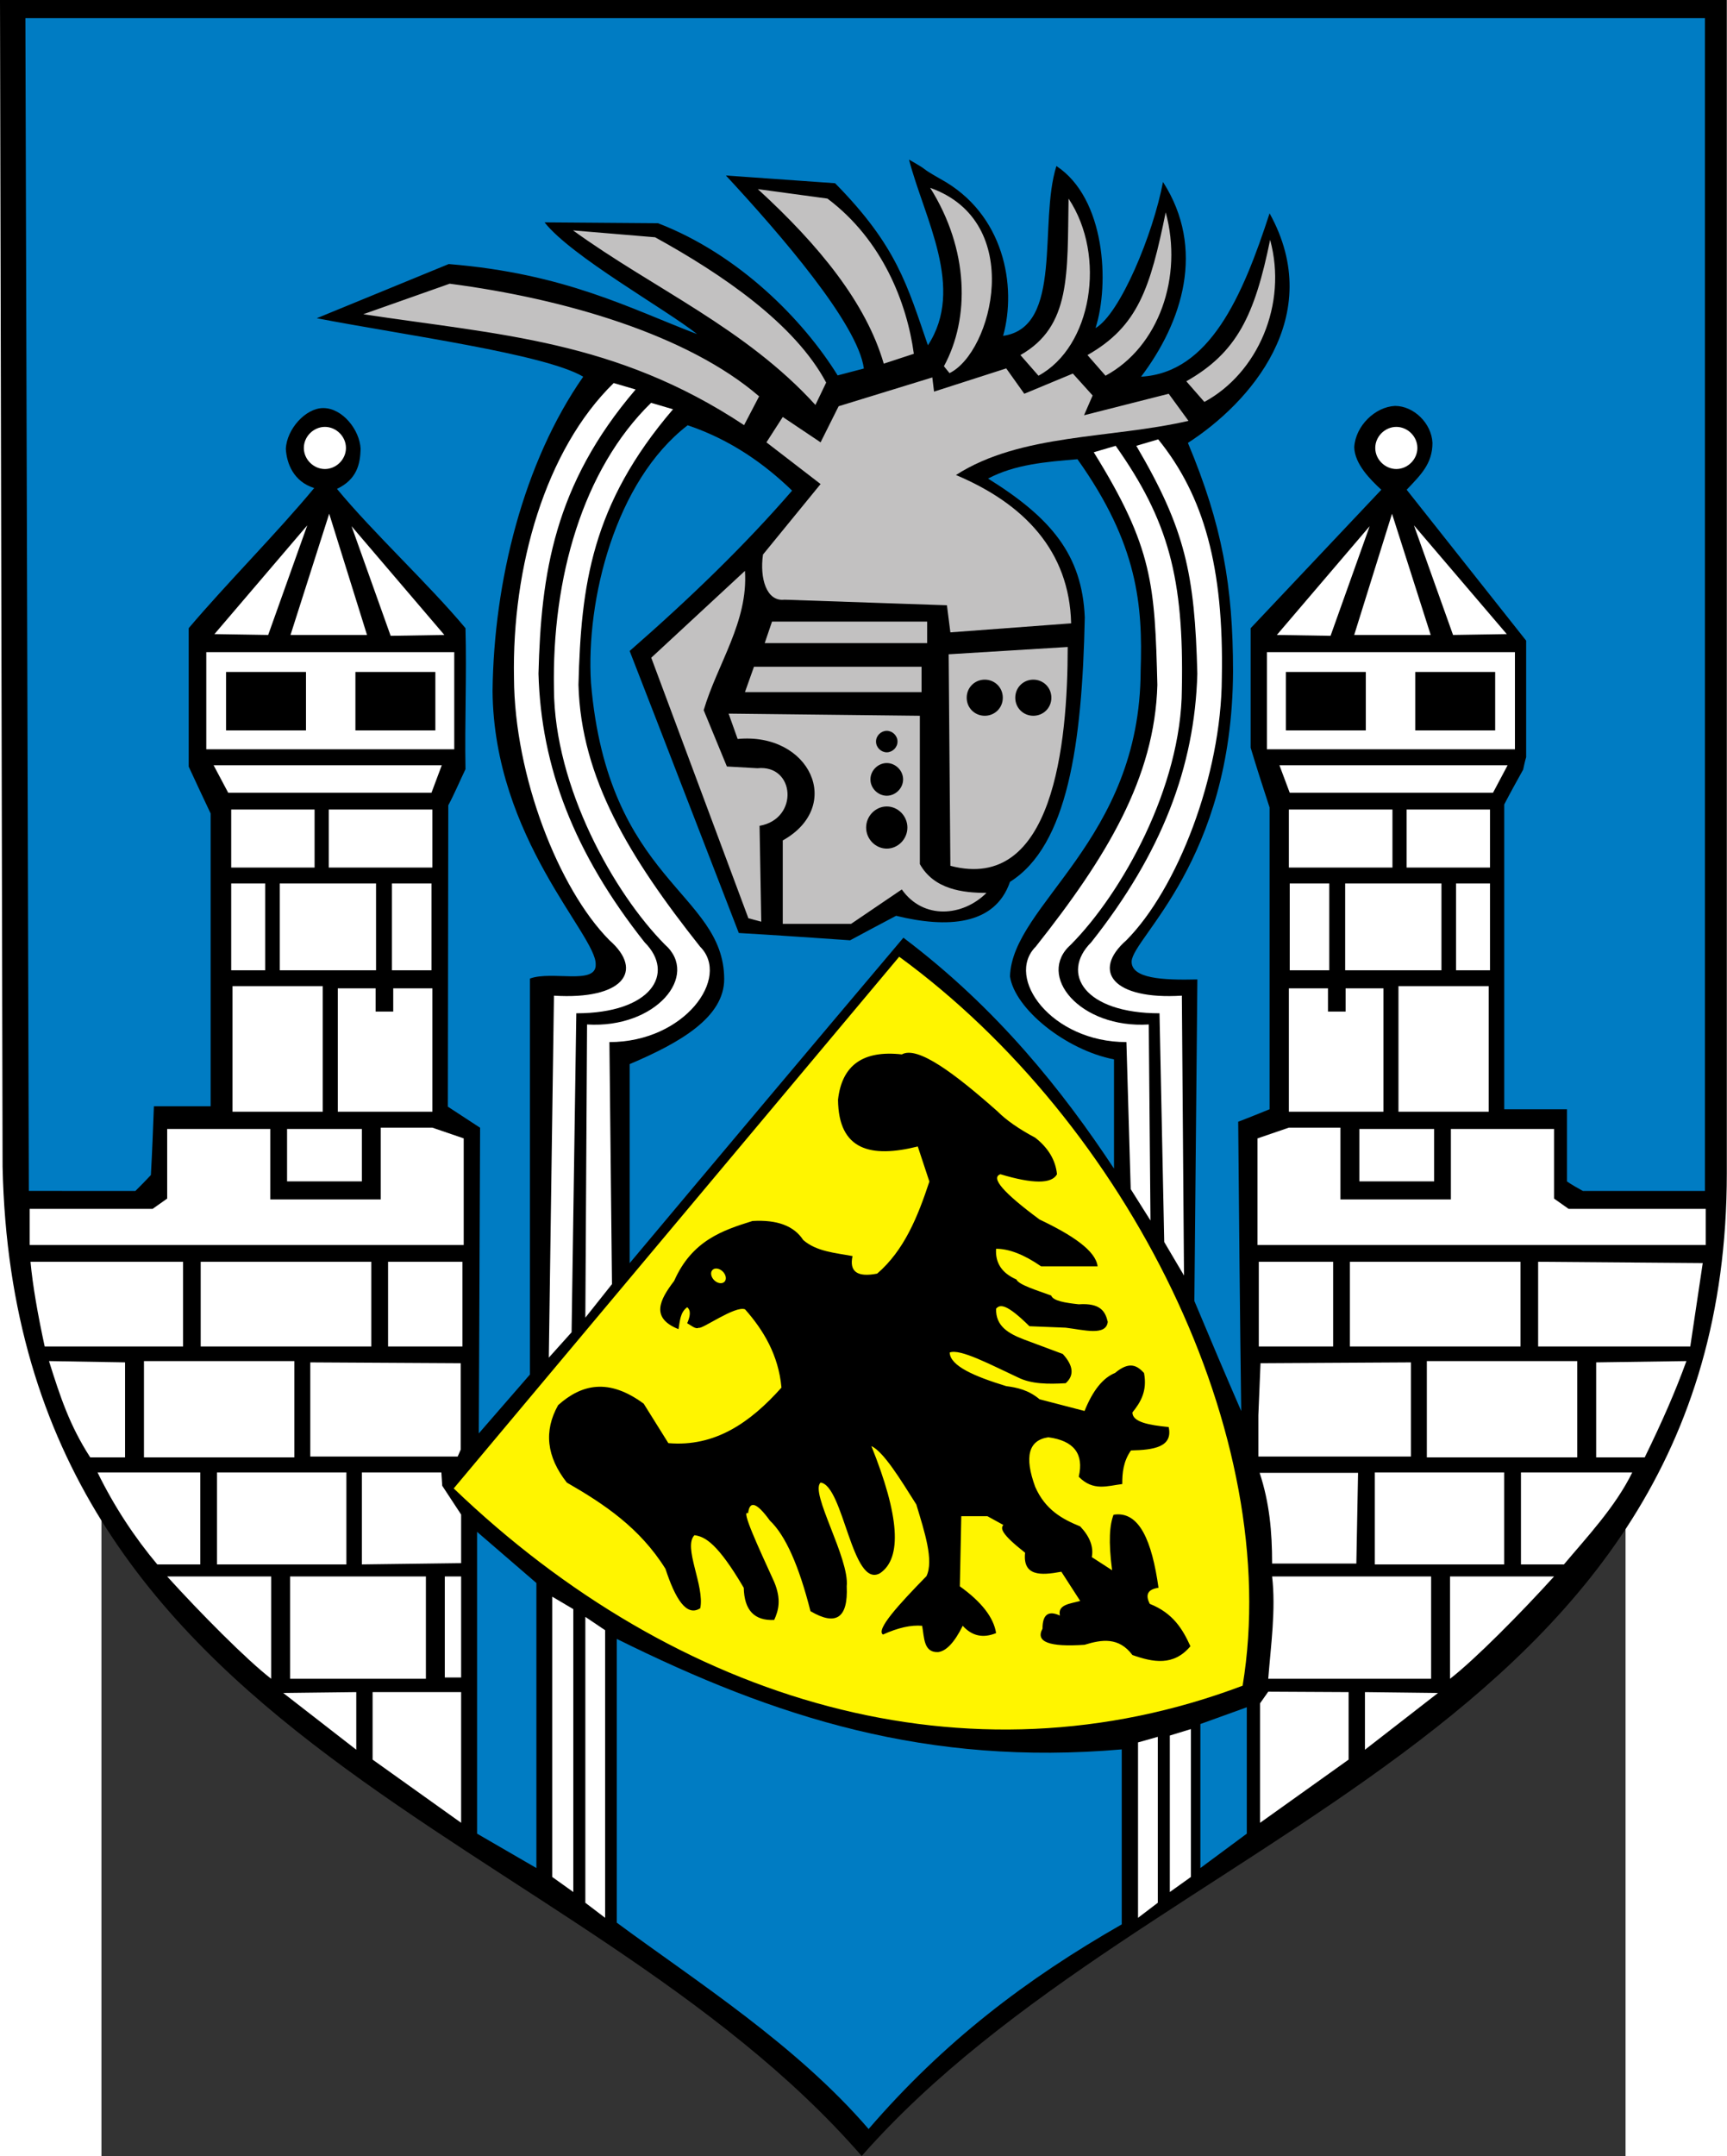
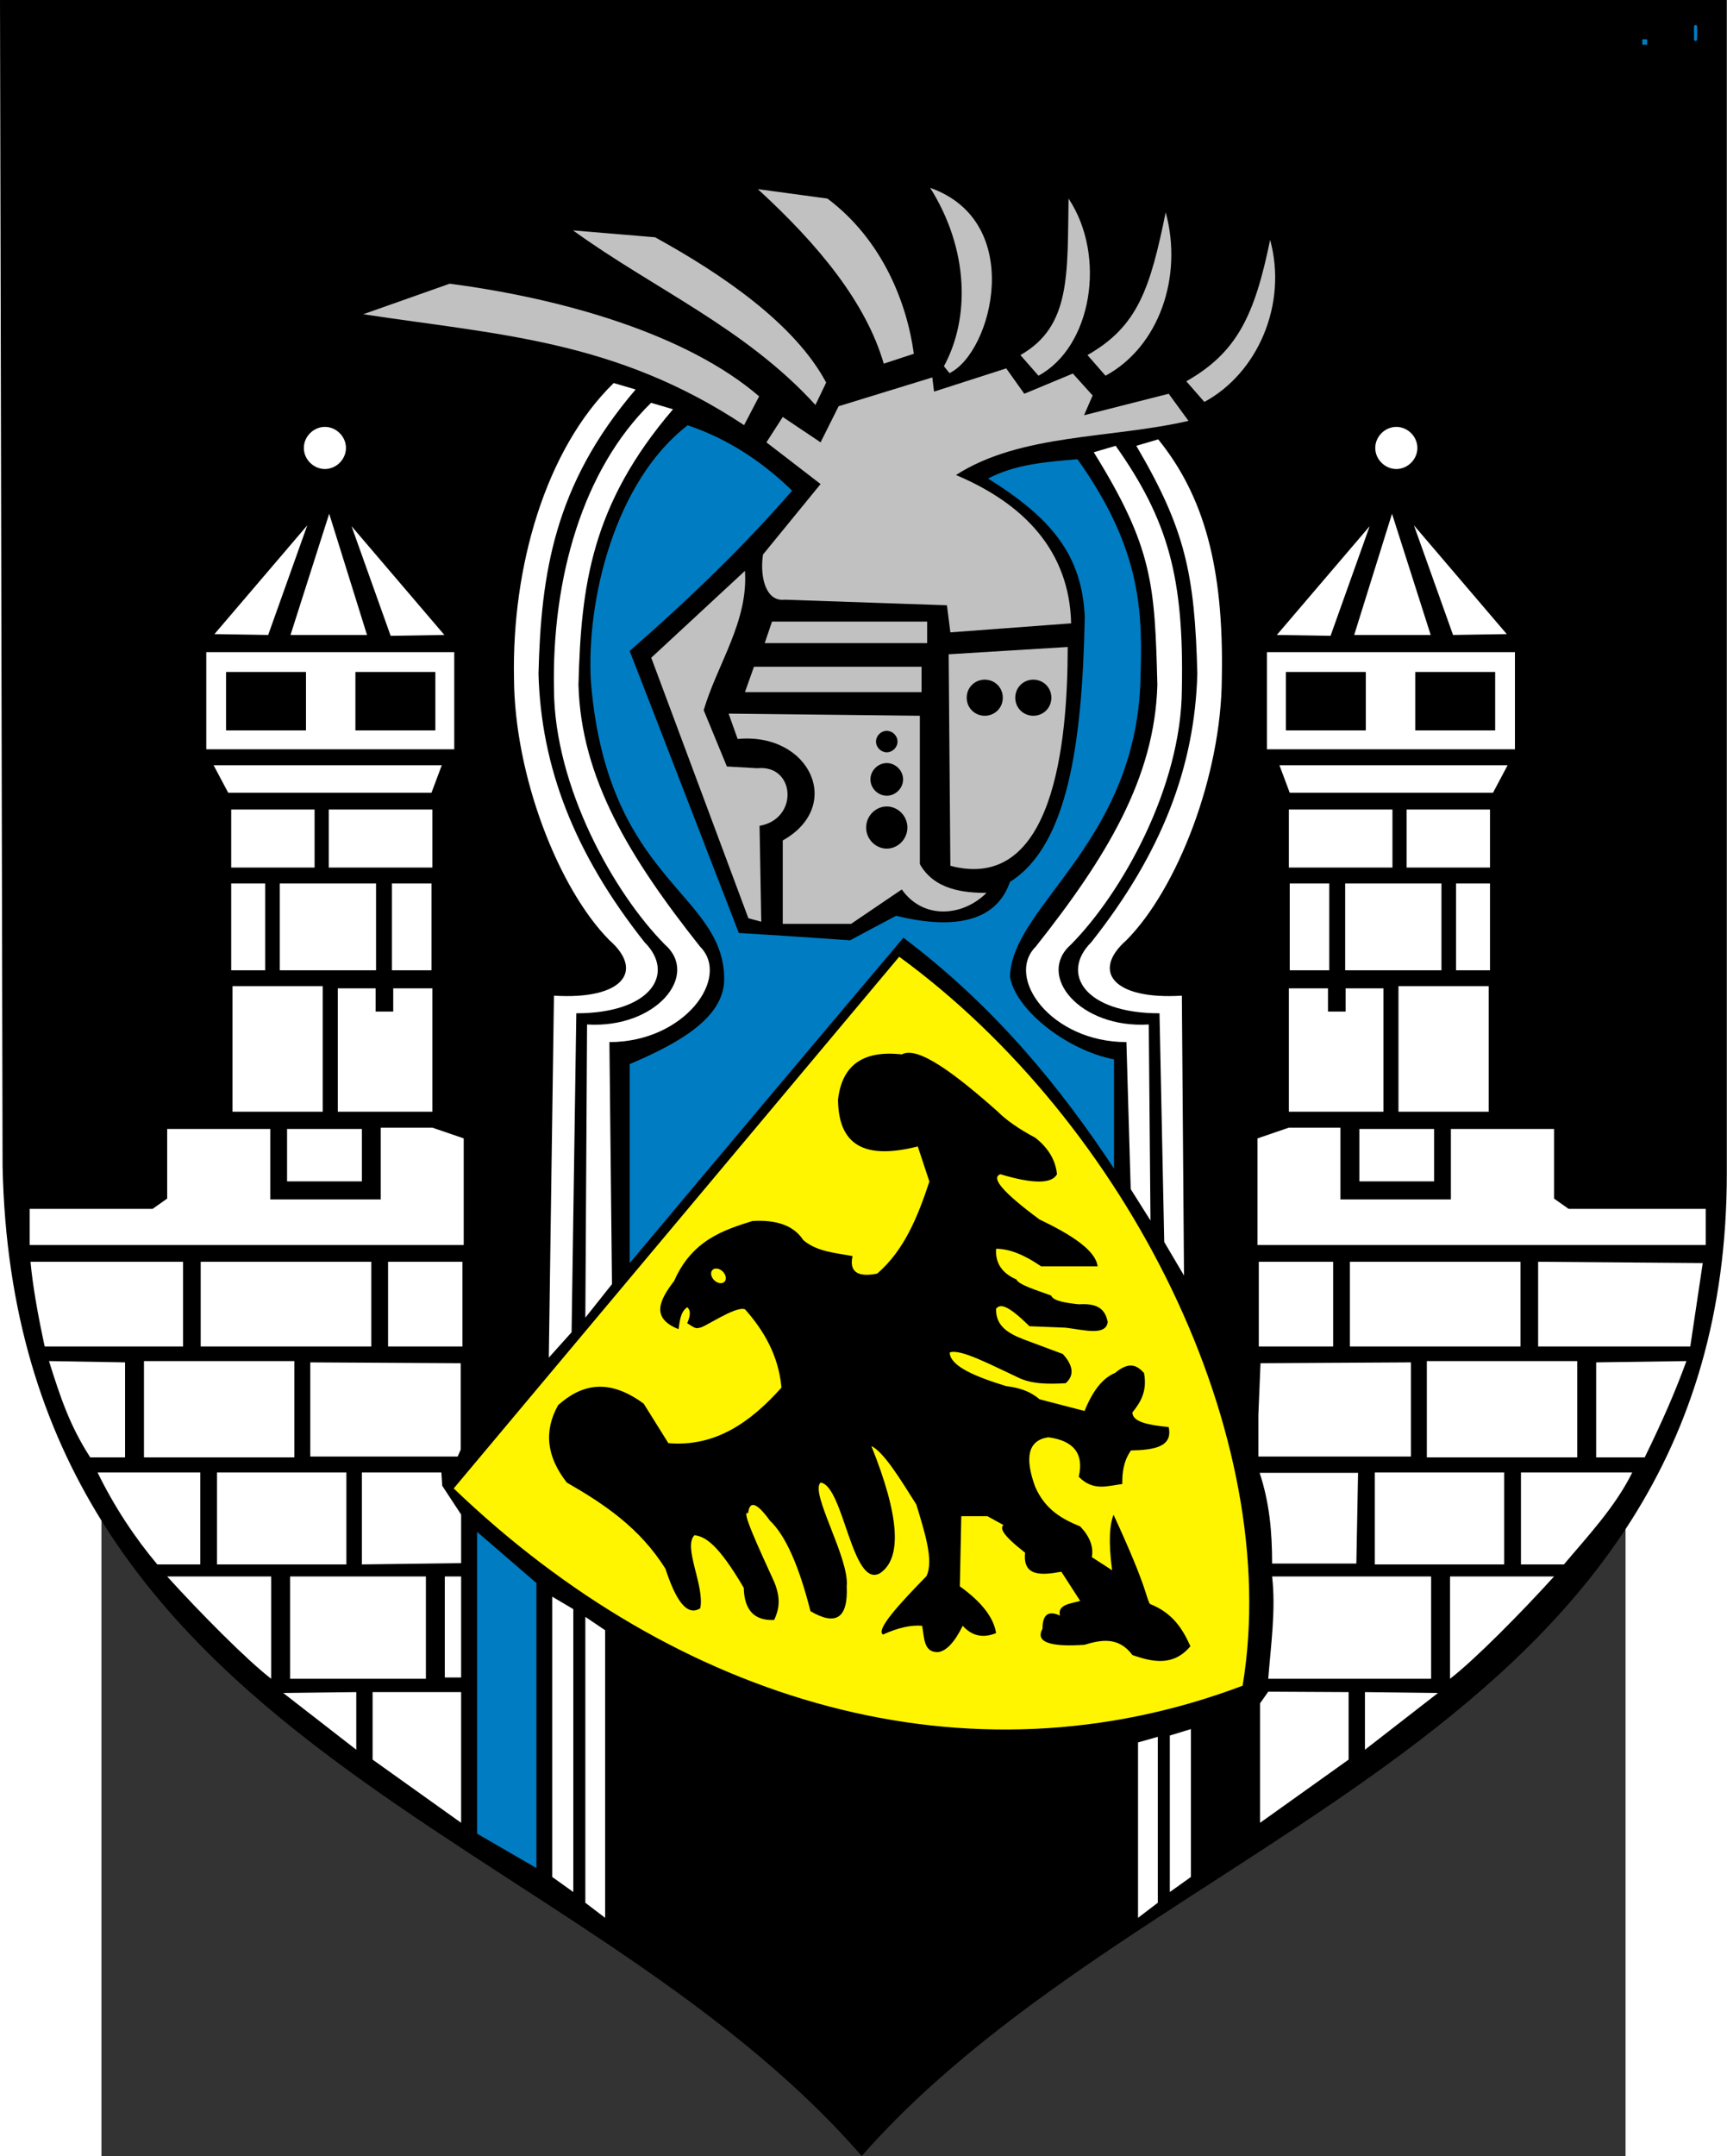
<svg xmlns="http://www.w3.org/2000/svg" xmlns:ns1="http://sodipodi.sourceforge.net/DTD/sodipodi-0.dtd" xmlns:ns2="http://www.inkscape.org/namespaces/inkscape" xml:space="preserve" width="744" height="928.611" style="shape-rendering:geometricPrecision; text-rendering:geometricPrecision; image-rendering:optimizeQuality; fill-rule:evenodd; clip-rule:evenodd" viewBox="0 0 210 297" id="svg2" ns1:version="0.32" ns2:version="0.45.1" ns1:docname="POL Zgorzelec COA.svg" ns2:output_extension="org.inkscape.output.svg.inkscape" ns1:docbase="C:\Users\Mistrz\Desktop" version="1.0">
  <rect x="0" y="0" width="210" height="297" fill="#333333" stroke="none" />
  <ns1:namedview ns2:window-height="480" ns2:window-width="640" ns2:pageshadow="2" ns2:pageopacity="0.0" guidetolerance="10.0" gridtolerance="10.0" objecttolerance="10.0" borderopacity="1.0" bordercolor="#666666" pagecolor="#ffffff" id="base" />
  <defs id="defs4">
    <style type="text/css" id="style6">
   
    .fil3 {fill:#007CC3}
    .fil2 {fill:#C2C1C1}
    .fil4 {fill:#FFF500}
    .fil1 {fill:white}
    .fil0 {fill:black}
   
  </style>
  </defs>
  <g id="Warstwa_x0020_1" transform="matrix(1.133,0,0,1.133,-13.978,-19.768)">
    <g id="_73404624">
      <path id="_100657176" class="fil0" d="M 0,17.446 L 210,17.446 L 210,160.077 C 210,228.701 139.86,239.729 104.791,279.554 C 69.93,239.467 1.829,230.216 0.314,159.293 L 0,17.446 L 0,17.446 z " style="fill:#000000" />
      <path id="_100663680" class="fil1" d="M 140.801,228.596 L 138.397,229.276 L 138.397,250.6 L 140.801,248.77 L 140.801,228.596 z M 144.825,227.656 L 142.264,228.439 L 142.264,247.464 L 144.825,245.635 L 144.825,227.656 L 144.825,227.656 z M 71.184,214.014 L 73.589,215.634 L 73.589,250.6 L 71.184,248.77 L 71.184,214.014 L 71.184,214.014 z M 67.16,211.558 L 69.721,213.073 L 69.721,247.464 L 67.16,245.635 L 67.16,211.558 z M 154.703,207.533 C 154.703,203.666 154.39,200.164 153.188,196.506 L 165.156,196.506 L 164.947,207.533 L 154.703,207.533 L 154.703,207.533 z M 169.808,69.345 C 168.449,69.345 167.247,70.495 167.247,71.906 C 167.247,73.317 168.449,74.467 169.808,74.467 C 171.167,74.467 172.369,73.317 172.369,71.906 C 172.369,70.495 171.167,69.345 169.808,69.345 L 169.808,69.345 z M 173.989,94.641 L 164.686,94.641 L 169.285,79.902 L 173.989,94.641 z M 183.24,94.537 L 176.707,94.641 L 171.951,81.314 L 183.24,94.537 z M 155.278,94.641 L 161.811,94.745 L 166.567,81.418 L 155.278,94.641 L 155.278,94.641 z M 184.233,96.731 L 154.076,96.731 L 154.076,108.543 L 184.233,108.543 L 184.233,96.731 z M 166.097,99.136 L 156.376,99.136 L 156.376,106.244 L 166.097,106.244 L 166.097,99.136 z M 181.829,99.136 L 172.108,99.136 L 172.108,106.244 L 181.829,106.244 L 181.829,99.136 z M 183.344,110.477 L 155.592,110.477 L 156.846,113.822 L 181.567,113.822 L 183.344,110.477 z M 181.201,115.861 L 171.062,115.861 L 171.062,122.916 L 181.201,122.916 L 181.201,115.861 z M 169.338,115.861 L 156.741,115.861 L 156.741,122.916 L 169.338,122.916 L 169.338,115.861 z M 181.201,124.85 L 177.072,124.85 L 177.072,135.408 L 181.201,135.408 L 181.201,124.85 z M 161.655,124.85 L 156.846,124.85 L 156.846,135.408 L 161.655,135.408 L 161.655,124.85 z M 175.296,124.85 L 163.588,124.85 L 163.588,135.408 L 175.296,135.408 L 175.296,124.85 z M 181.045,137.341 L 170.069,137.341 L 170.069,152.602 L 181.045,152.602 L 181.045,137.341 z M 168.24,152.602 L 168.24,137.603 L 163.64,137.603 L 163.64,140.425 L 161.498,140.425 L 161.498,137.603 L 156.741,137.603 L 156.741,152.602 L 168.24,152.602 L 168.24,152.602 z M 174.407,154.694 L 165.313,154.694 L 165.313,161.07 L 174.407,161.07 L 174.407,154.694 z M 207.439,168.805 L 152.926,168.805 L 152.926,155.843 L 156.741,154.537 L 163.013,154.537 L 163.013,163.265 L 176.445,163.265 L 176.445,154.694 L 188.989,154.694 L 188.989,163.161 L 190.766,164.415 L 207.439,164.415 L 207.439,168.805 L 207.439,168.805 z M 207.073,171 L 187.055,170.843 L 187.055,181.14 L 205.557,181.14 L 207.073,171 z M 184.913,170.843 L 164.163,170.843 L 164.163,181.14 L 184.913,181.14 L 184.913,170.843 z M 162.125,170.843 L 153.083,170.843 L 153.083,181.14 L 162.125,181.14 L 162.125,170.843 z M 191.812,182.916 L 173.519,182.916 L 173.519,194.624 L 191.812,194.624 L 191.812,182.916 z M 171.585,194.519 L 171.585,183.073 L 153.292,183.177 L 153.031,189.502 L 153.031,194.519 L 171.585,194.519 z M 194.111,194.624 L 200.017,194.624 C 202.207,190.129 203.74,186.622 205.087,182.916 L 194.111,183.073 L 194.111,194.624 z M 198.501,196.453 C 196.463,200.634 192.909,204.398 190.191,207.638 L 184.965,207.637 L 184.965,196.453 L 198.501,196.453 L 198.501,196.453 z M 188.989,209.101 C 184.965,213.544 179.32,219.241 176.341,221.54 L 176.341,209.101 L 188.989,209.101 z M 174.878,223.265 L 165.993,230.164 L 165.993,223.16 L 174.878,223.265 L 174.878,223.265 z M 164.006,231.366 L 153.24,239.049 L 153.24,224.519 L 154.233,223.108 L 164.006,223.16 L 164.006,231.366 L 164.006,231.366 z M 174.041,209.101 L 154.703,209.101 C 155.174,213.125 154.546,217.516 154.233,221.54 L 174.041,221.54 L 174.041,209.101 L 174.041,209.101 z M 182.927,196.453 L 167.195,196.453 L 167.195,207.637 L 182.927,207.637 L 182.927,196.453 z M 44.007,207.637 L 44.007,196.453 L 53.675,196.453 L 53.78,198.073 L 56.08,201.575 L 56.08,207.481 L 44.007,207.637 L 44.007,207.637 z M 26.393,196.453 L 42.125,196.453 L 42.125,207.637 L 26.393,207.637 L 26.393,196.453 L 26.393,196.453 z M 56.08,209.101 L 54.093,209.101 L 54.093,221.383 L 56.08,221.383 L 56.08,209.101 z M 35.278,209.101 L 51.794,209.101 L 51.794,221.54 L 35.278,221.54 L 35.278,209.101 z M 45.313,231.366 L 56.08,239.049 L 56.08,223.16 L 45.313,223.16 L 45.313,231.366 z M 34.442,223.265 L 43.327,230.164 L 43.327,223.16 L 34.442,223.265 L 34.442,223.265 z M 20.33,209.101 C 24.355,213.544 29.999,219.241 32.978,221.54 L 32.978,209.101 L 20.33,209.101 L 20.33,209.101 z M 11.863,196.453 C 13.902,200.634 16.41,204.398 19.128,207.638 L 24.355,207.637 L 24.355,196.453 L 11.863,196.453 L 11.863,196.453 z M 15.209,194.624 L 10.975,194.624 C 8.469,190.759 7.315,187.232 5.958,182.916 L 15.209,183.073 L 15.209,194.624 z M 37.734,194.519 L 37.734,183.073 L 56.027,183.177 L 56.027,193.683 L 55.661,194.519 L 37.734,194.519 L 37.734,194.519 z M 17.508,182.916 L 35.801,182.916 L 35.801,194.624 L 17.508,194.624 L 17.508,182.916 L 17.508,182.916 z M 47.194,170.843 L 56.236,170.843 L 56.236,181.14 L 47.194,181.14 L 47.194,170.843 z M 24.407,170.843 L 45.156,170.843 L 45.156,181.14 L 24.407,181.14 L 24.407,170.843 z M 3.71,170.843 L 22.264,170.843 L 22.264,181.14 L 5.435,181.14 C 4.592,177.237 3.979,173.764 3.71,170.843 L 3.71,170.843 z M 3.606,168.805 L 56.393,168.805 L 56.393,155.843 L 52.578,154.537 L 46.306,154.537 L 46.306,163.265 L 32.874,163.265 L 32.874,154.694 L 20.33,154.694 L 20.33,163.161 L 18.553,164.415 L 3.606,164.415 L 3.606,168.805 L 3.606,168.805 z M 34.912,154.694 L 44.007,154.694 L 44.007,161.07 L 34.912,161.07 L 34.912,154.694 L 34.912,154.694 z M 41.08,152.602 L 41.08,137.603 L 45.679,137.603 L 45.679,140.425 L 47.822,140.425 L 47.822,137.603 L 52.578,137.603 L 52.578,152.602 L 41.08,152.602 z M 28.275,137.341 L 39.25,137.341 L 39.25,152.602 L 28.275,152.602 L 28.275,137.341 z M 34.024,124.85 L 45.731,124.85 L 45.731,135.408 L 34.024,135.408 L 34.024,124.85 z M 47.665,124.85 L 52.473,124.85 L 52.473,135.408 L 47.665,135.408 L 47.665,124.85 z M 28.118,124.85 L 32.247,124.85 L 32.247,135.408 L 28.118,135.408 L 28.118,124.85 z M 39.982,115.861 L 52.578,115.861 L 52.578,122.916 L 39.982,122.916 L 39.982,115.861 z M 28.118,115.861 L 38.257,115.861 L 38.257,122.916 L 28.118,122.916 L 28.118,115.861 L 28.118,115.861 z M 25.975,110.477 L 53.727,110.477 L 52.473,113.822 L 27.752,113.822 L 25.975,110.477 z M 27.491,99.136 L 37.212,99.136 L 37.212,106.244 L 27.491,106.244 L 27.491,99.136 L 27.491,99.136 z M 43.222,99.136 L 52.944,99.136 L 52.944,106.244 L 43.222,106.244 L 43.222,99.136 z M 25.086,96.731 L 55.243,96.731 L 55.243,108.543 L 25.086,108.543 L 25.086,96.731 L 25.086,96.731 z M 54.041,94.641 L 47.508,94.745 L 42.752,81.418 L 54.041,94.641 L 54.041,94.641 z M 26.08,94.537 L 32.613,94.641 L 37.369,81.314 L 26.08,94.537 z M 35.33,94.641 L 44.633,94.641 L 40.034,79.902 L 35.33,94.641 z M 39.512,69.345 C 40.87,69.345 42.072,70.495 42.072,71.906 C 42.072,73.317 40.87,74.467 39.512,74.467 C 38.153,74.467 36.951,73.317 36.951,71.906 C 36.951,70.495 38.153,69.345 39.512,69.345 L 39.512,69.345 z M 143.989,172.516 L 143.727,138.492 C 135.365,139.014 132.699,135.513 136.985,131.75 C 143.153,125.53 148.536,111.785 148.588,99.868 C 148.849,86.384 146.393,77.708 140.853,70.862 C 139.964,71.123 139.076,71.384 138.187,71.646 C 144.146,81.784 145.295,87.221 145.609,99.346 C 145.296,110.687 141.271,121.192 132.699,132.011 C 128.936,135.774 131.863,140.635 141.009,140.635 L 141.584,168.44 L 143.989,172.516 L 143.989,172.516 z M 139.912,165.827 L 139.703,141.994 C 131.34,142.516 125.957,136.036 130.243,132.273 C 136.41,126.053 143.675,113.144 143.727,101.227 C 143.989,87.743 142.107,80.74 135.678,71.646 C 134.79,71.907 133.901,72.168 133.013,72.43 C 140.226,84.032 140.434,88.579 140.748,100.704 C 140.435,112.046 134.529,121.715 125.957,132.534 C 122.194,136.296 127.839,144.137 136.985,144.137 L 137.508,162.011 L 139.912,165.827 L 139.912,165.827 z M 66.742,182.499 L 67.368,138.492 C 75.731,139.014 78.396,135.513 74.111,131.75 C 67.944,125.53 62.56,111.785 62.508,99.868 C 62.247,86.384 66.323,72.116 74.633,64.015 C 75.522,64.276 76.41,64.538 77.299,64.799 C 67.368,76.401 65.8,87.221 65.487,99.346 C 65.8,110.687 69.825,121.192 78.396,132.011 C 82.159,135.774 79.233,140.635 70.086,140.635 L 69.511,179.415 L 66.742,182.499 L 66.742,182.499 z M 71.184,177.638 L 71.393,141.994 C 79.755,142.516 85.139,136.036 80.853,132.273 C 74.686,126.053 67.421,113.144 67.368,101.227 C 67.107,87.743 70.87,74.52 79.181,66.419 C 80.069,66.68 80.957,66.942 81.846,67.203 C 71.916,78.805 70.661,88.579 70.348,100.704 C 70.661,112.046 76.567,121.715 85.139,132.534 C 88.902,136.296 83.257,144.137 74.111,144.137 L 74.424,173.562 L 71.184,177.638 L 71.184,177.638 z " style="fill:#ffffff" />
      <path id="_73011216" class="fil2" d="M 115.367,96.99 L 129.845,96.102 C 129.845,107.966 128.067,125.998 115.576,122.705 L 115.367,96.99 L 115.367,96.99 z M 119.757,100.074 C 120.96,100.074 121.952,101.015 121.952,102.269 C 121.953,103.524 120.959,104.465 119.757,104.465 C 118.555,104.464 117.562,103.524 117.562,102.269 C 117.562,101.015 118.555,100.074 119.757,100.074 z M 125.663,100.074 C 126.865,100.074 127.858,101.015 127.858,102.269 C 127.858,103.524 126.865,104.465 125.663,104.465 C 124.461,104.464 123.468,103.524 123.468,102.269 C 123.468,101.015 124.461,100.074 125.663,100.074 z M 90.594,86.851 L 79.2,97.409 L 91.012,129.081 L 92.579,129.499 L 92.371,117.844 C 97.179,117.008 96.708,110.371 92.109,110.841 L 88.398,110.631 L 85.576,103.785 C 87.248,98.14 91.012,93.018 90.594,86.851 L 90.594,86.851 z M 88.607,104.203 L 89.705,107.287 C 98.485,106.45 102.667,115.44 95.193,119.621 L 95.193,129.761 L 103.503,129.761 L 109.67,125.579 C 112.283,129.29 117.092,128.872 119.966,125.998 C 117.092,125.997 113.59,125.579 111.865,122.496 L 111.865,104.464 L 88.607,104.203 L 88.607,104.203 z M 107.841,115.492 C 109.2,115.492 110.349,116.642 110.349,118.053 C 110.349,119.464 109.2,120.614 107.841,120.614 C 106.482,120.614 105.332,119.465 105.332,118.053 C 105.332,116.642 106.482,115.493 107.841,115.492 z M 107.841,110.213 C 108.886,110.213 109.827,111.102 109.827,112.2 C 109.827,113.297 108.886,114.186 107.841,114.186 C 106.796,114.186 105.855,113.297 105.855,112.2 C 105.855,111.102 106.796,110.214 107.841,110.213 z M 107.841,106.294 C 108.52,106.294 109.147,106.869 109.147,107.6 C 109.147,108.332 108.52,108.907 107.841,108.907 C 107.162,108.907 106.534,108.332 106.534,107.6 C 106.534,106.868 107.162,106.294 107.841,106.294 z M 91.691,98.506 L 112.074,98.506 L 112.074,101.589 L 90.594,101.589 L 91.691,98.506 z M 93.886,93.018 L 112.754,93.018 L 112.754,95.631 L 92.998,95.631 L 93.886,93.018 L 93.886,93.018 z M 115.576,94.325 L 115.158,91.032 L 95.402,90.353 C 93.207,90.614 92.371,87.74 92.788,84.865 L 99.792,76.294 L 93.207,71.224 L 95.193,68.14 L 99.792,71.224 L 101.987,66.834 L 113.381,63.332 L 113.59,65.057 L 122.37,62.234 L 124.566,65.318 L 130.472,62.862 L 132.876,65.527 L 131.831,67.931 L 142.127,65.318 L 144.531,68.611 C 135.071,70.805 124.147,70.126 116.255,75.196 C 124.566,78.697 130.053,84.447 130.262,93.228 L 115.576,94.325 L 115.576,94.325 z M 144.269,63.802 L 146.464,66.311 C 152.945,62.809 156.604,54.447 154.461,46.608 C 152.579,55.806 150.437,60.301 144.269,63.802 z M 132.249,60.614 L 134.444,63.123 C 140.924,59.621 143.904,51.102 141.761,43.263 C 139.88,52.46 138.416,57.113 132.249,60.614 z M 124.095,60.614 L 126.29,63.123 C 132.771,59.621 134.6,48.593 129.949,41.59 C 129.792,50.788 130.262,57.113 124.095,60.614 z M 114.792,61.973 L 115.472,62.809 C 120.646,60.301 124.775,44.412 113.12,40.283 C 117.823,47.757 117.98,56.12 114.792,61.973 L 114.792,61.973 z M 107.475,61.659 L 111.134,60.458 C 110.297,54.29 107.318,46.608 100.628,41.59 L 92.162,40.44 C 99.635,47.287 105.332,54.29 107.475,61.659 z M 99.165,66.677 L 100.472,63.959 C 96.656,56.799 87.823,50.788 79.67,46.294 L 69.687,45.457 C 79.513,52.566 90.646,57.322 99.165,66.677 z M 44.182,55.649 L 54.687,51.938 C 68.695,53.768 83.642,58.158 92.318,65.632 L 90.489,69.133 C 74.862,58.785 60.698,58.158 44.182,55.649 L 44.182,55.649 z " style="fill:#c2c1c1" />
      <polygon id="_72828080" class="fil3" points="58.019,203.678 65.231,209.897 65.231,244.548 58.019,240.368 58.019,203.678 " style="fill:#007cc3" />
-       <path id="_72828176" class="fil3" d="M 58.227,191.709 L 64.447,184.549 C 64.447,169.13 64.447,151.831 64.447,136.413 C 67.113,135.42 72.548,137.249 72.444,134.688 C 72.548,131.134 60.057,119.375 59.9,101.448 C 60.057,88.12 63.663,73.643 70.928,63.243 C 66.224,60.472 49.081,58.173 38.524,56.135 L 54.569,49.549 C 68.733,50.699 76.677,54.985 84.778,58.068 C 80.963,55.037 69.465,48.608 66.224,44.48 L 80.022,44.584 C 89.9,48.399 97.687,56.344 101.869,63.086 L 105.057,62.249 C 104.325,56.813 94.918,45.943 88.28,38.783 L 101.555,39.723 C 109.081,47.354 110.336,52.162 112.844,59.427 C 117.391,52.476 112.426,44.061 110.545,36.849 C 113.472,38.521 111.433,37.528 114.36,39.201 C 122.148,43.434 123.663,52.267 121.991,58.278 C 129.36,57.232 126.276,44.532 128.472,37.633 C 134.43,41.552 134.952,51.953 133.227,57.337 C 136.207,55.612 140.231,45.943 141.433,39.567 C 146.66,47.719 143.785,56.605 138.768,63.243 C 147.078,62.772 151.102,53.521 154.395,43.382 C 161.346,55.925 151.938,66.483 144.464,71.291 C 148.646,81.274 149.952,88.748 149.952,99.096 C 149.848,122.144 137.775,131.396 137.618,134.323 C 137.566,136.413 141.381,136.622 145.614,136.518 L 145.249,175.612 C 147.13,180.106 149.012,184.549 150.946,188.992 C 150.789,177.284 150.684,165.577 150.579,153.817 C 151.834,153.346 153.088,152.824 154.395,152.302 C 154.395,140.071 154.395,127.842 154.395,115.612 C 153.611,113.207 152.827,110.803 152.095,108.347 C 152.095,103.538 152.095,98.678 152.095,93.817 L 167.984,76.988 C 166.625,75.734 164.743,73.852 164.691,71.814 C 164.848,69.201 167.252,66.901 169.656,66.796 C 171.904,66.796 174.099,68.887 174.203,71.291 C 174.203,73.852 172.74,75.211 171.067,76.988 L 185.597,95.333 C 185.597,100.089 185.597,104.793 185.597,109.497 C 185.44,110.019 185.336,110.542 185.231,111.013 C 184.447,112.424 183.663,113.835 182.931,115.246 C 182.931,127.632 182.931,139.967 182.931,152.302 C 185.44,152.302 188.001,152.302 190.562,152.302 C 190.562,155.228 190.562,158.155 190.562,161.082 C 191.189,161.5 191.816,161.866 192.496,162.232 C 197.409,162.231 202.374,162.232 207.339,162.232 L 207.339,19.653 L 3.088,19.653 L 3.507,162.231 C 7.845,162.231 12.183,162.232 16.468,162.232 C 17.095,161.604 17.723,160.977 18.35,160.298 C 18.507,157.528 18.611,154.758 18.716,151.936 C 21.015,151.935 23.315,151.936 25.615,151.936 C 25.615,140.071 25.615,128.207 25.615,116.343 C 24.726,114.461 23.838,112.58 22.949,110.646 C 22.949,105.054 22.949,99.462 22.949,93.817 C 27.548,88.382 33.663,82.266 38.21,76.779 C 35.702,75.994 34.865,73.8 34.761,72.023 C 34.865,69.618 37.165,67.057 39.308,67.057 C 41.66,67.057 43.75,69.723 43.855,72.023 C 43.803,73.904 43.385,75.734 40.981,76.883 C 45.423,82.266 52.165,88.486 56.608,93.817 C 56.764,99.566 56.503,105.263 56.608,110.96 C 55.98,112.266 55.197,114.096 54.517,115.35 L 54.465,151.987 L 58.385,154.548 L 58.228,191.709 L 58.227,191.709 z " style="fill:#007cc3" />
      <path id="_72828272" class="fil3" d="M 83.628,69.148 C 88.907,70.925 93.036,73.904 96.329,77.093 C 90.684,83.625 83.942,90.159 76.573,96.587 C 81.015,107.981 85.405,119.427 89.848,130.873 C 94.343,131.134 98.838,131.448 103.384,131.761 C 105.214,130.768 107.095,129.775 108.977,128.782 C 115.144,130.298 120.998,129.984 122.827,124.653 C 129.83,120.263 131.607,107.929 131.921,92.51 C 131.608,84.879 127.792,80.385 120.161,75.629 C 123.402,73.904 127.217,73.591 131.032,73.277 C 138.402,83.625 138.977,91.047 138.715,98.992 C 138.664,119.688 123.088,127.371 122.827,136.152 C 123.402,140.071 129.569,145.089 135.475,146.239 C 135.475,150.629 135.475,155.071 135.475,159.514 C 129.256,150.106 121.311,140.072 109.865,131.448 C 98.733,144.618 87.653,157.79 76.573,171.012 C 76.573,162.911 76.573,154.862 76.573,146.814 C 82.74,144.2 88.071,141.117 88.071,136.465 C 88.019,125.856 73.907,124.706 71.869,100.455 C 71.242,90.419 74.796,75.943 83.628,69.148 L 83.628,69.148 z " style="fill:#007cc3" />
-       <path id="_72828344" class="fil3" d="M 75.005,216.692 C 94.395,226.309 112.792,232.162 136.416,230.124 L 136.416,251.396 C 124.813,258.034 114.83,265.612 105.632,276.274 C 96.799,266.03 84.778,258.399 75.005,251.187 L 75.005,216.692 z " style="fill:#007cc3" />
      <path id="_72828248" class="fil3" d="M 206.39,20.707 C 206.39,20.651 206.377,20.601 206.349,20.557 C 206.32,20.513 206.276,20.491 206.22,20.491 L 206.198,20.491 C 206.144,20.491 206.097,20.509 206.062,20.543 C 206.026,20.577 206.01,20.63 206.01,20.699 L 206.01,22.198 C 206.01,22.255 206.023,22.309 206.05,22.353 C 206.081,22.398 206.125,22.419 206.181,22.419 L 206.214,22.419 C 206.276,22.419 206.32,22.394 206.349,22.341 C 206.377,22.287 206.39,22.23 206.39,22.164 L 206.39,20.707 L 206.39,20.707 z " style="fill:#007cc3" />
      <polygon id="_72828464" class="fil3" points="199.726,22.222 200.31,22.222 200.31,22.879 199.726,22.879 199.726,22.222 " style="fill:#007cc3" />
-       <polygon id="_72828560" class="fil3" points="151.625,225.002 145.98,227.04 145.98,244.548 151.625,240.368 151.625,225.002 " style="fill:#007cc3" />
-       <path id="_101137864" class="fil4" d="M 55.178,198.398 L 109.353,133.759 C 137.139,154.037 156.138,191.975 151.117,222.381 C 117.638,235.025 82.307,224.424 55.178,198.398 L 55.178,198.398 z M 82.513,179.034 C 79.091,177.674 80.213,175.482 81.984,173.171 C 84.155,168.246 87.92,167.007 91.508,165.887 C 94.506,165.709 96.563,166.479 97.68,168.197 C 99.303,169.606 101.552,169.752 103.677,170.151 C 103.265,172.046 104.264,172.756 106.674,172.283 C 109.971,169.444 111.615,165.356 113.023,161.09 C 112.553,159.669 112.083,158.248 111.613,156.827 C 105.91,158.249 101.971,157.302 101.913,151.142 C 102.383,146.937 104.97,145.101 109.673,145.634 C 111.595,144.564 116.093,147.941 121.312,152.563 C 122.371,153.629 123.899,154.695 125.898,155.761 C 127.485,157.004 128.367,158.485 128.543,160.202 C 127.897,161.387 125.604,161.387 121.665,160.202 C 120.431,160.617 122.018,162.452 126.427,165.709 C 130.425,167.605 133.246,169.5 133.481,171.394 C 131.189,171.394 128.896,171.394 126.603,171.394 C 124.546,169.973 122.723,169.262 121.136,169.262 C 121.018,170.98 121.841,172.224 123.605,172.993 C 123.887,173.645 126.051,174.296 127.838,174.947 C 128.069,175.6 129.54,175.837 131.189,176.013 C 133.84,175.832 134.425,176.9 134.716,178.145 C 134.516,179.898 131.808,179.124 129.601,178.856 C 128.132,178.797 126.662,178.738 125.192,178.678 C 122.365,175.887 121.603,176.008 121.136,176.546 C 121.072,178.682 122.662,179.569 124.487,180.277 C 126.074,180.869 127.661,181.461 129.249,182.054 C 130.542,183.475 130.659,184.659 129.601,185.607 C 127.484,185.727 125.426,185.727 123.781,184.896 C 120.517,183.384 116.75,181.366 115.493,181.876 C 115.549,183.519 118.547,184.792 122.371,185.962 C 123.723,186.138 125.075,186.433 126.427,187.561 C 128.249,188.035 130.072,188.508 131.894,188.982 C 132.893,186.495 134.128,184.955 135.598,184.363 C 137.363,182.877 138.303,183.471 139.125,184.363 C 139.54,186.557 138.715,187.918 137.714,189.16 C 137.708,190.346 139.768,190.701 142.123,190.936 C 142.66,193.37 140.305,193.723 137.537,193.779 C 136.595,195.141 136.478,196.503 136.479,197.865 C 134.716,198.074 132.952,198.788 131.189,196.977 C 131.835,194.193 130.601,192.594 127.485,192.18 C 125.075,192.535 124.546,194.548 125.898,198.22 C 127.13,201.008 129.188,202.131 131.365,203.017 C 132.541,204.26 133.011,205.504 132.776,206.748 C 133.599,207.281 134.422,207.814 135.245,208.347 C 134.774,204.763 134.951,202.809 135.421,201.596 C 138.567,201.091 140.095,204.822 140.888,210.478 C 139.595,210.656 139.242,211.307 139.83,212.433 C 142.656,213.555 143.83,215.511 144.768,217.585 C 142.712,220.021 140.242,219.544 137.714,218.651 C 136.069,216.452 134.011,216.751 131.894,217.407 C 127.603,217.703 125.898,217.052 126.78,215.453 C 126.78,213.735 127.485,213.202 128.896,213.854 C 128.59,212.504 130.166,212.417 131.365,212.077 C 130.601,210.893 129.837,209.709 129.072,208.524 C 126.54,209.003 124.362,209.065 124.663,206.215 C 121.716,203.9 121.66,203.251 122.018,202.839 C 121.371,202.484 120.725,202.129 120.078,201.773 C 119.02,201.773 117.962,201.773 116.903,201.773 C 116.845,204.616 116.786,207.458 116.727,210.301 C 119.372,212.196 120.842,214.091 121.136,215.986 C 119.549,216.637 118.197,216.341 117.08,215.097 C 116.08,217.111 115.081,218.177 114.082,218.295 C 112.306,218.366 112.412,216.542 112.142,215.097 C 110.79,214.979 109.202,215.334 107.38,216.163 C 106.488,215.578 109.314,212.496 112.671,209.057 C 113.579,207.152 112.447,203.707 111.436,200.352 C 109.464,197.228 107.462,193.953 105.969,193.246 C 109.379,201.714 109.731,206.866 107.027,208.702 C 103.615,210.639 102.597,198.053 99.797,197.687 C 98.447,198.859 103.332,206.907 102.971,210.301 C 103.147,214.15 101.678,215.157 98.562,213.321 C 97.151,207.754 95.505,204.083 93.624,202.306 C 92.037,200.115 91.155,199.819 90.979,201.418 C 90.058,200.878 92.195,205.474 94.153,209.768 C 95.038,211.902 94.684,213.204 94.153,214.387 C 91.743,214.505 90.508,213.202 90.45,210.478 C 87.27,205.077 85.744,204.253 84.453,204.083 C 83.033,205.529 85.722,210.25 85.159,212.966 C 83.483,214.032 82.131,211.841 80.926,208.169 C 77.814,203.189 73.462,200.289 68.934,197.687 C 66.465,194.549 66.112,191.41 67.876,188.272 C 70.727,185.725 74.019,184.954 78.281,188.094 C 79.28,189.693 80.279,191.292 81.279,192.891 C 86.952,193.381 91.243,190.39 95.035,186.14 C 94.682,182.201 92.842,179.143 90.608,176.626 C 89.421,176.133 85.33,179.104 84.982,178.862 C 84.585,179.09 84.042,178.56 83.571,178.323 C 83.913,177.512 84.071,176.787 83.571,176.369 C 82.702,176.996 82.694,178.058 82.513,179.034 L 82.513,179.034 z M 86.639,171.844 C 86.921,171.548 87.482,171.627 87.887,172.019 C 88.292,172.412 88.392,172.974 88.11,173.27 C 87.828,173.565 87.267,173.486 86.862,173.094 C 86.457,172.701 86.356,172.139 86.639,171.844 z " style="fill:#fff500" />
+       <path id="_101137864" class="fil4" d="M 55.178,198.398 L 109.353,133.759 C 137.139,154.037 156.138,191.975 151.117,222.381 C 117.638,235.025 82.307,224.424 55.178,198.398 L 55.178,198.398 z M 82.513,179.034 C 79.091,177.674 80.213,175.482 81.984,173.171 C 84.155,168.246 87.92,167.007 91.508,165.887 C 94.506,165.709 96.563,166.479 97.68,168.197 C 99.303,169.606 101.552,169.752 103.677,170.151 C 103.265,172.046 104.264,172.756 106.674,172.283 C 109.971,169.444 111.615,165.356 113.023,161.09 C 112.553,159.669 112.083,158.248 111.613,156.827 C 105.91,158.249 101.971,157.302 101.913,151.142 C 102.383,146.937 104.97,145.101 109.673,145.634 C 111.595,144.564 116.093,147.941 121.312,152.563 C 122.371,153.629 123.899,154.695 125.898,155.761 C 127.485,157.004 128.367,158.485 128.543,160.202 C 127.897,161.387 125.604,161.387 121.665,160.202 C 120.431,160.617 122.018,162.452 126.427,165.709 C 130.425,167.605 133.246,169.5 133.481,171.394 C 131.189,171.394 128.896,171.394 126.603,171.394 C 124.546,169.973 122.723,169.262 121.136,169.262 C 121.018,170.98 121.841,172.224 123.605,172.993 C 123.887,173.645 126.051,174.296 127.838,174.947 C 128.069,175.6 129.54,175.837 131.189,176.013 C 133.84,175.832 134.425,176.9 134.716,178.145 C 134.516,179.898 131.808,179.124 129.601,178.856 C 128.132,178.797 126.662,178.738 125.192,178.678 C 122.365,175.887 121.603,176.008 121.136,176.546 C 121.072,178.682 122.662,179.569 124.487,180.277 C 126.074,180.869 127.661,181.461 129.249,182.054 C 130.542,183.475 130.659,184.659 129.601,185.607 C 127.484,185.727 125.426,185.727 123.781,184.896 C 120.517,183.384 116.75,181.366 115.493,181.876 C 115.549,183.519 118.547,184.792 122.371,185.962 C 123.723,186.138 125.075,186.433 126.427,187.561 C 128.249,188.035 130.072,188.508 131.894,188.982 C 132.893,186.495 134.128,184.955 135.598,184.363 C 137.363,182.877 138.303,183.471 139.125,184.363 C 139.54,186.557 138.715,187.918 137.714,189.16 C 137.708,190.346 139.768,190.701 142.123,190.936 C 142.66,193.37 140.305,193.723 137.537,193.779 C 136.595,195.141 136.478,196.503 136.479,197.865 C 134.716,198.074 132.952,198.788 131.189,196.977 C 131.835,194.193 130.601,192.594 127.485,192.18 C 125.075,192.535 124.546,194.548 125.898,198.22 C 127.13,201.008 129.188,202.131 131.365,203.017 C 132.541,204.26 133.011,205.504 132.776,206.748 C 133.599,207.281 134.422,207.814 135.245,208.347 C 134.774,204.763 134.951,202.809 135.421,201.596 C 139.595,210.656 139.242,211.307 139.83,212.433 C 142.656,213.555 143.83,215.511 144.768,217.585 C 142.712,220.021 140.242,219.544 137.714,218.651 C 136.069,216.452 134.011,216.751 131.894,217.407 C 127.603,217.703 125.898,217.052 126.78,215.453 C 126.78,213.735 127.485,213.202 128.896,213.854 C 128.59,212.504 130.166,212.417 131.365,212.077 C 130.601,210.893 129.837,209.709 129.072,208.524 C 126.54,209.003 124.362,209.065 124.663,206.215 C 121.716,203.9 121.66,203.251 122.018,202.839 C 121.371,202.484 120.725,202.129 120.078,201.773 C 119.02,201.773 117.962,201.773 116.903,201.773 C 116.845,204.616 116.786,207.458 116.727,210.301 C 119.372,212.196 120.842,214.091 121.136,215.986 C 119.549,216.637 118.197,216.341 117.08,215.097 C 116.08,217.111 115.081,218.177 114.082,218.295 C 112.306,218.366 112.412,216.542 112.142,215.097 C 110.79,214.979 109.202,215.334 107.38,216.163 C 106.488,215.578 109.314,212.496 112.671,209.057 C 113.579,207.152 112.447,203.707 111.436,200.352 C 109.464,197.228 107.462,193.953 105.969,193.246 C 109.379,201.714 109.731,206.866 107.027,208.702 C 103.615,210.639 102.597,198.053 99.797,197.687 C 98.447,198.859 103.332,206.907 102.971,210.301 C 103.147,214.15 101.678,215.157 98.562,213.321 C 97.151,207.754 95.505,204.083 93.624,202.306 C 92.037,200.115 91.155,199.819 90.979,201.418 C 90.058,200.878 92.195,205.474 94.153,209.768 C 95.038,211.902 94.684,213.204 94.153,214.387 C 91.743,214.505 90.508,213.202 90.45,210.478 C 87.27,205.077 85.744,204.253 84.453,204.083 C 83.033,205.529 85.722,210.25 85.159,212.966 C 83.483,214.032 82.131,211.841 80.926,208.169 C 77.814,203.189 73.462,200.289 68.934,197.687 C 66.465,194.549 66.112,191.41 67.876,188.272 C 70.727,185.725 74.019,184.954 78.281,188.094 C 79.28,189.693 80.279,191.292 81.279,192.891 C 86.952,193.381 91.243,190.39 95.035,186.14 C 94.682,182.201 92.842,179.143 90.608,176.626 C 89.421,176.133 85.33,179.104 84.982,178.862 C 84.585,179.09 84.042,178.56 83.571,178.323 C 83.913,177.512 84.071,176.787 83.571,176.369 C 82.702,176.996 82.694,178.058 82.513,179.034 L 82.513,179.034 z M 86.639,171.844 C 86.921,171.548 87.482,171.627 87.887,172.019 C 88.292,172.412 88.392,172.974 88.11,173.27 C 87.828,173.565 87.267,173.486 86.862,173.094 C 86.457,172.701 86.356,172.139 86.639,171.844 z " style="fill:#fff500" />
    </g>
  </g>
</svg>